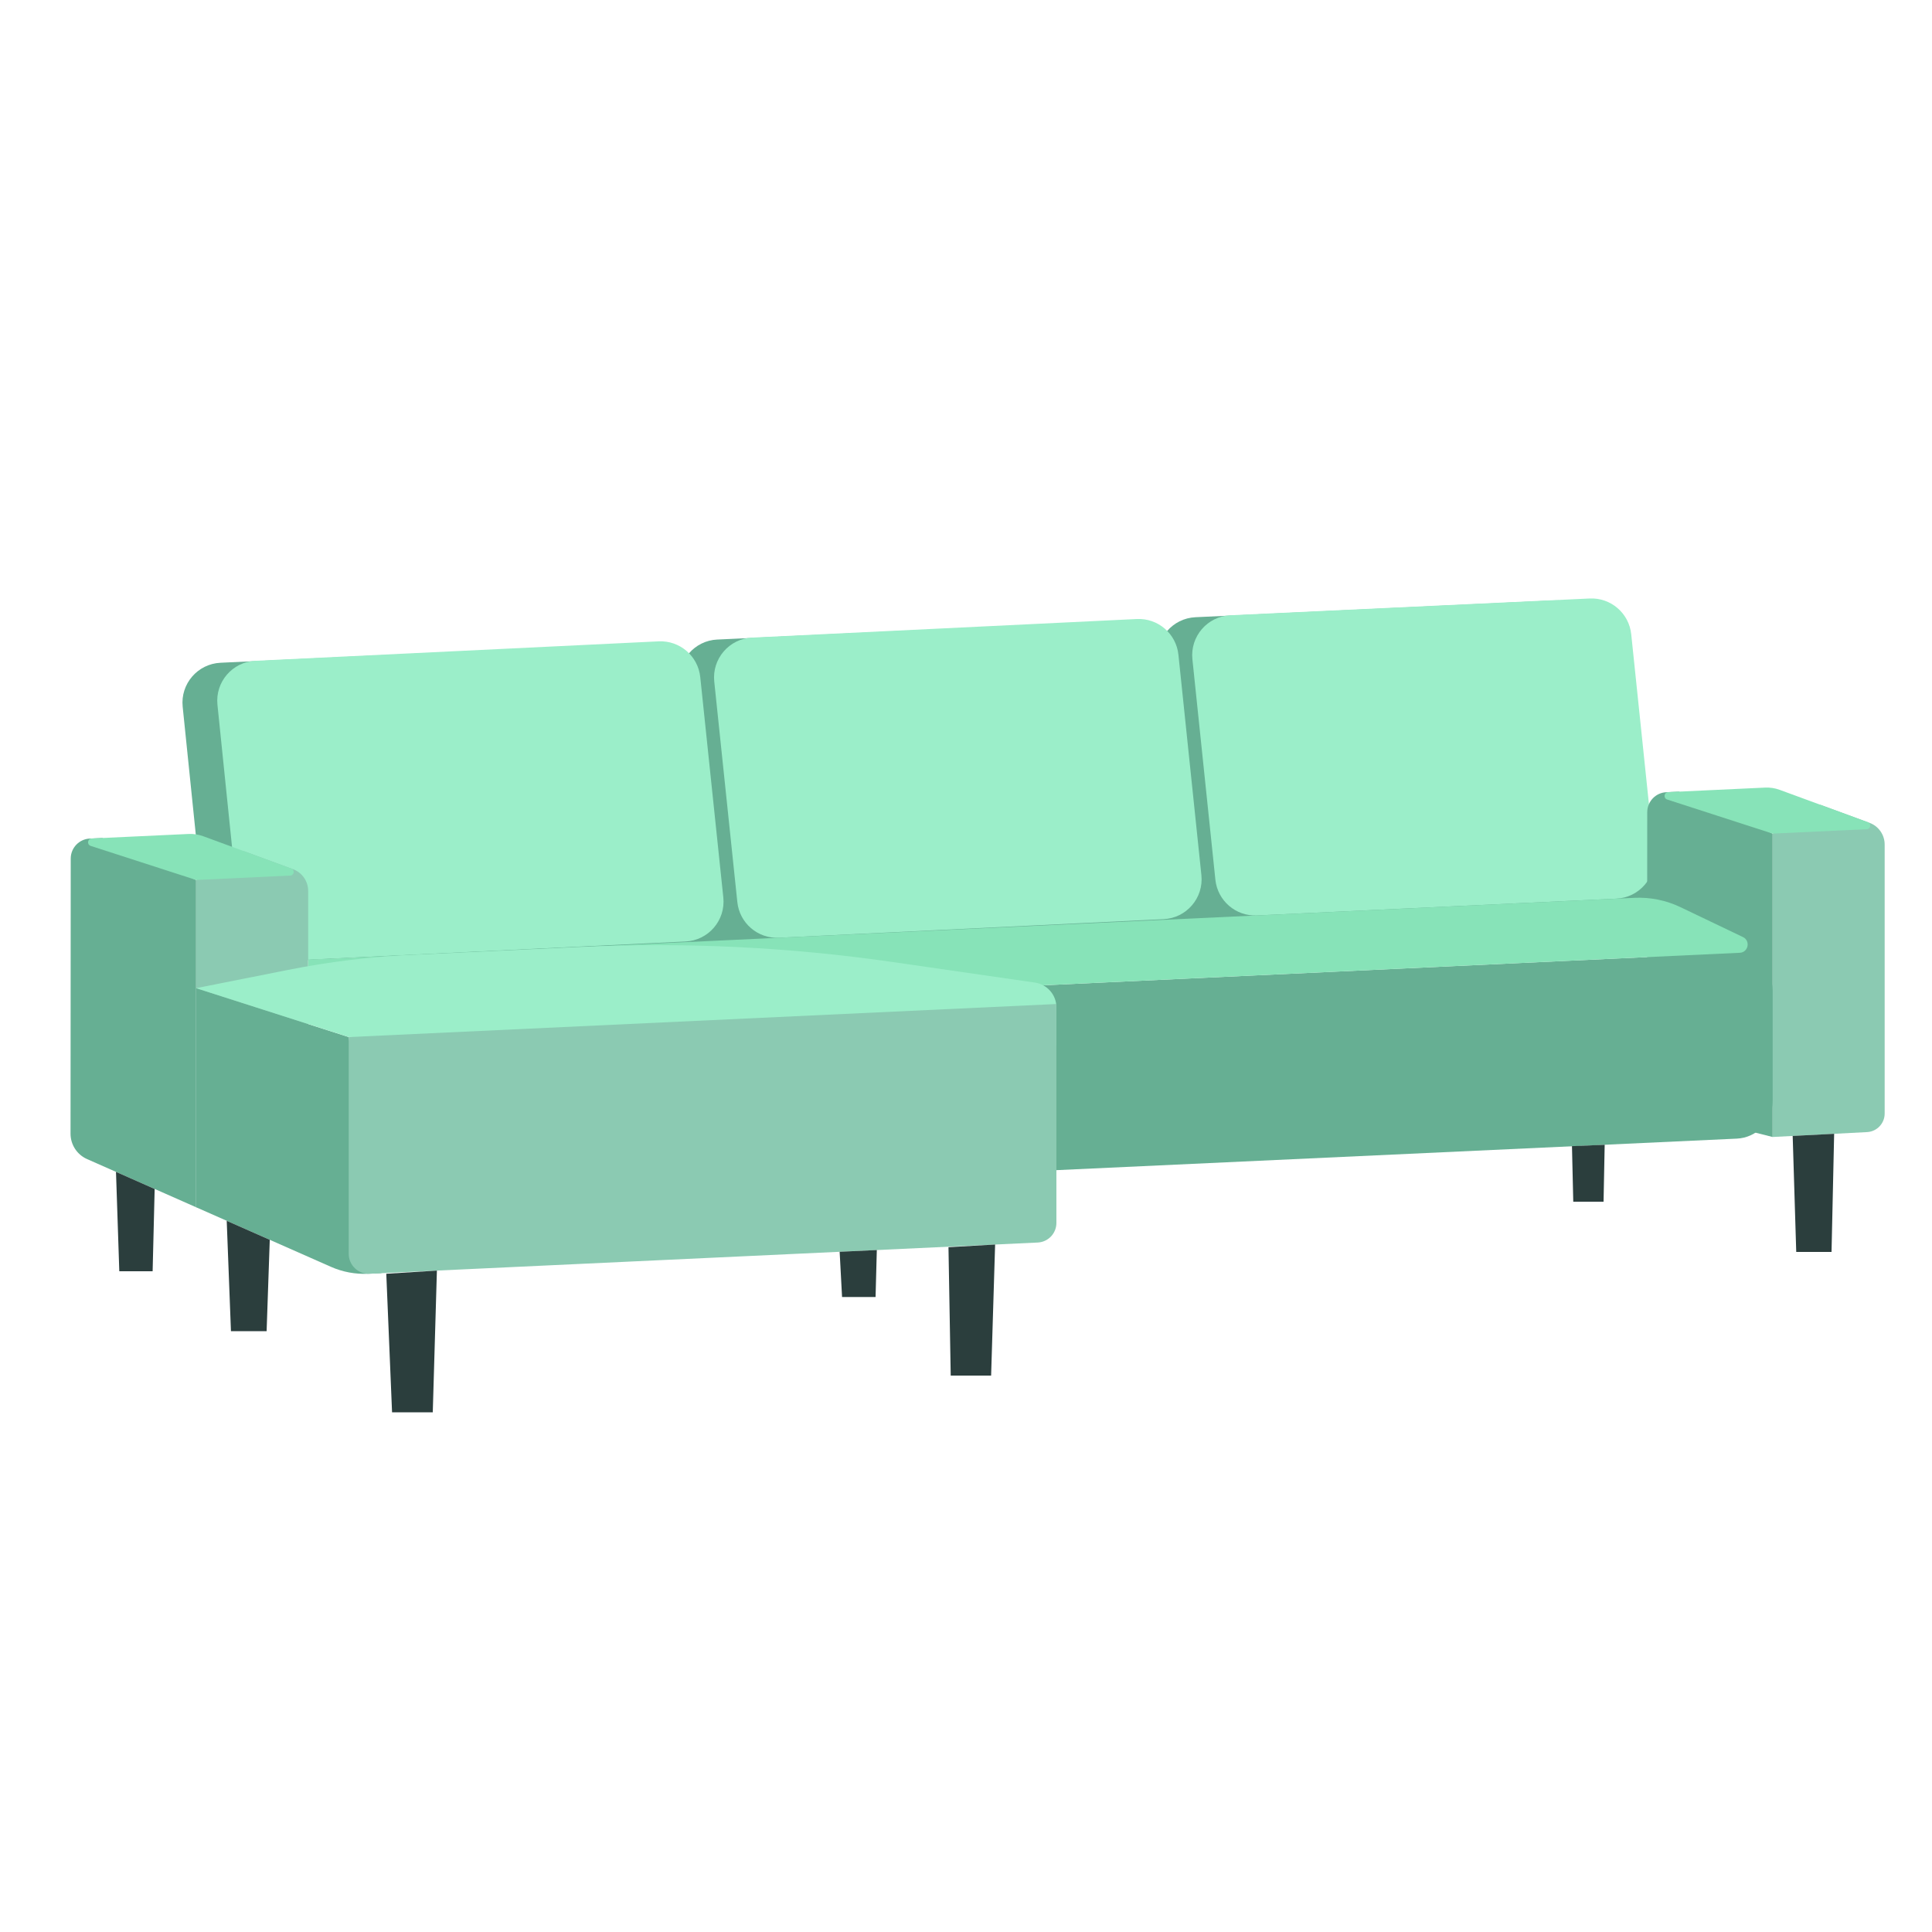
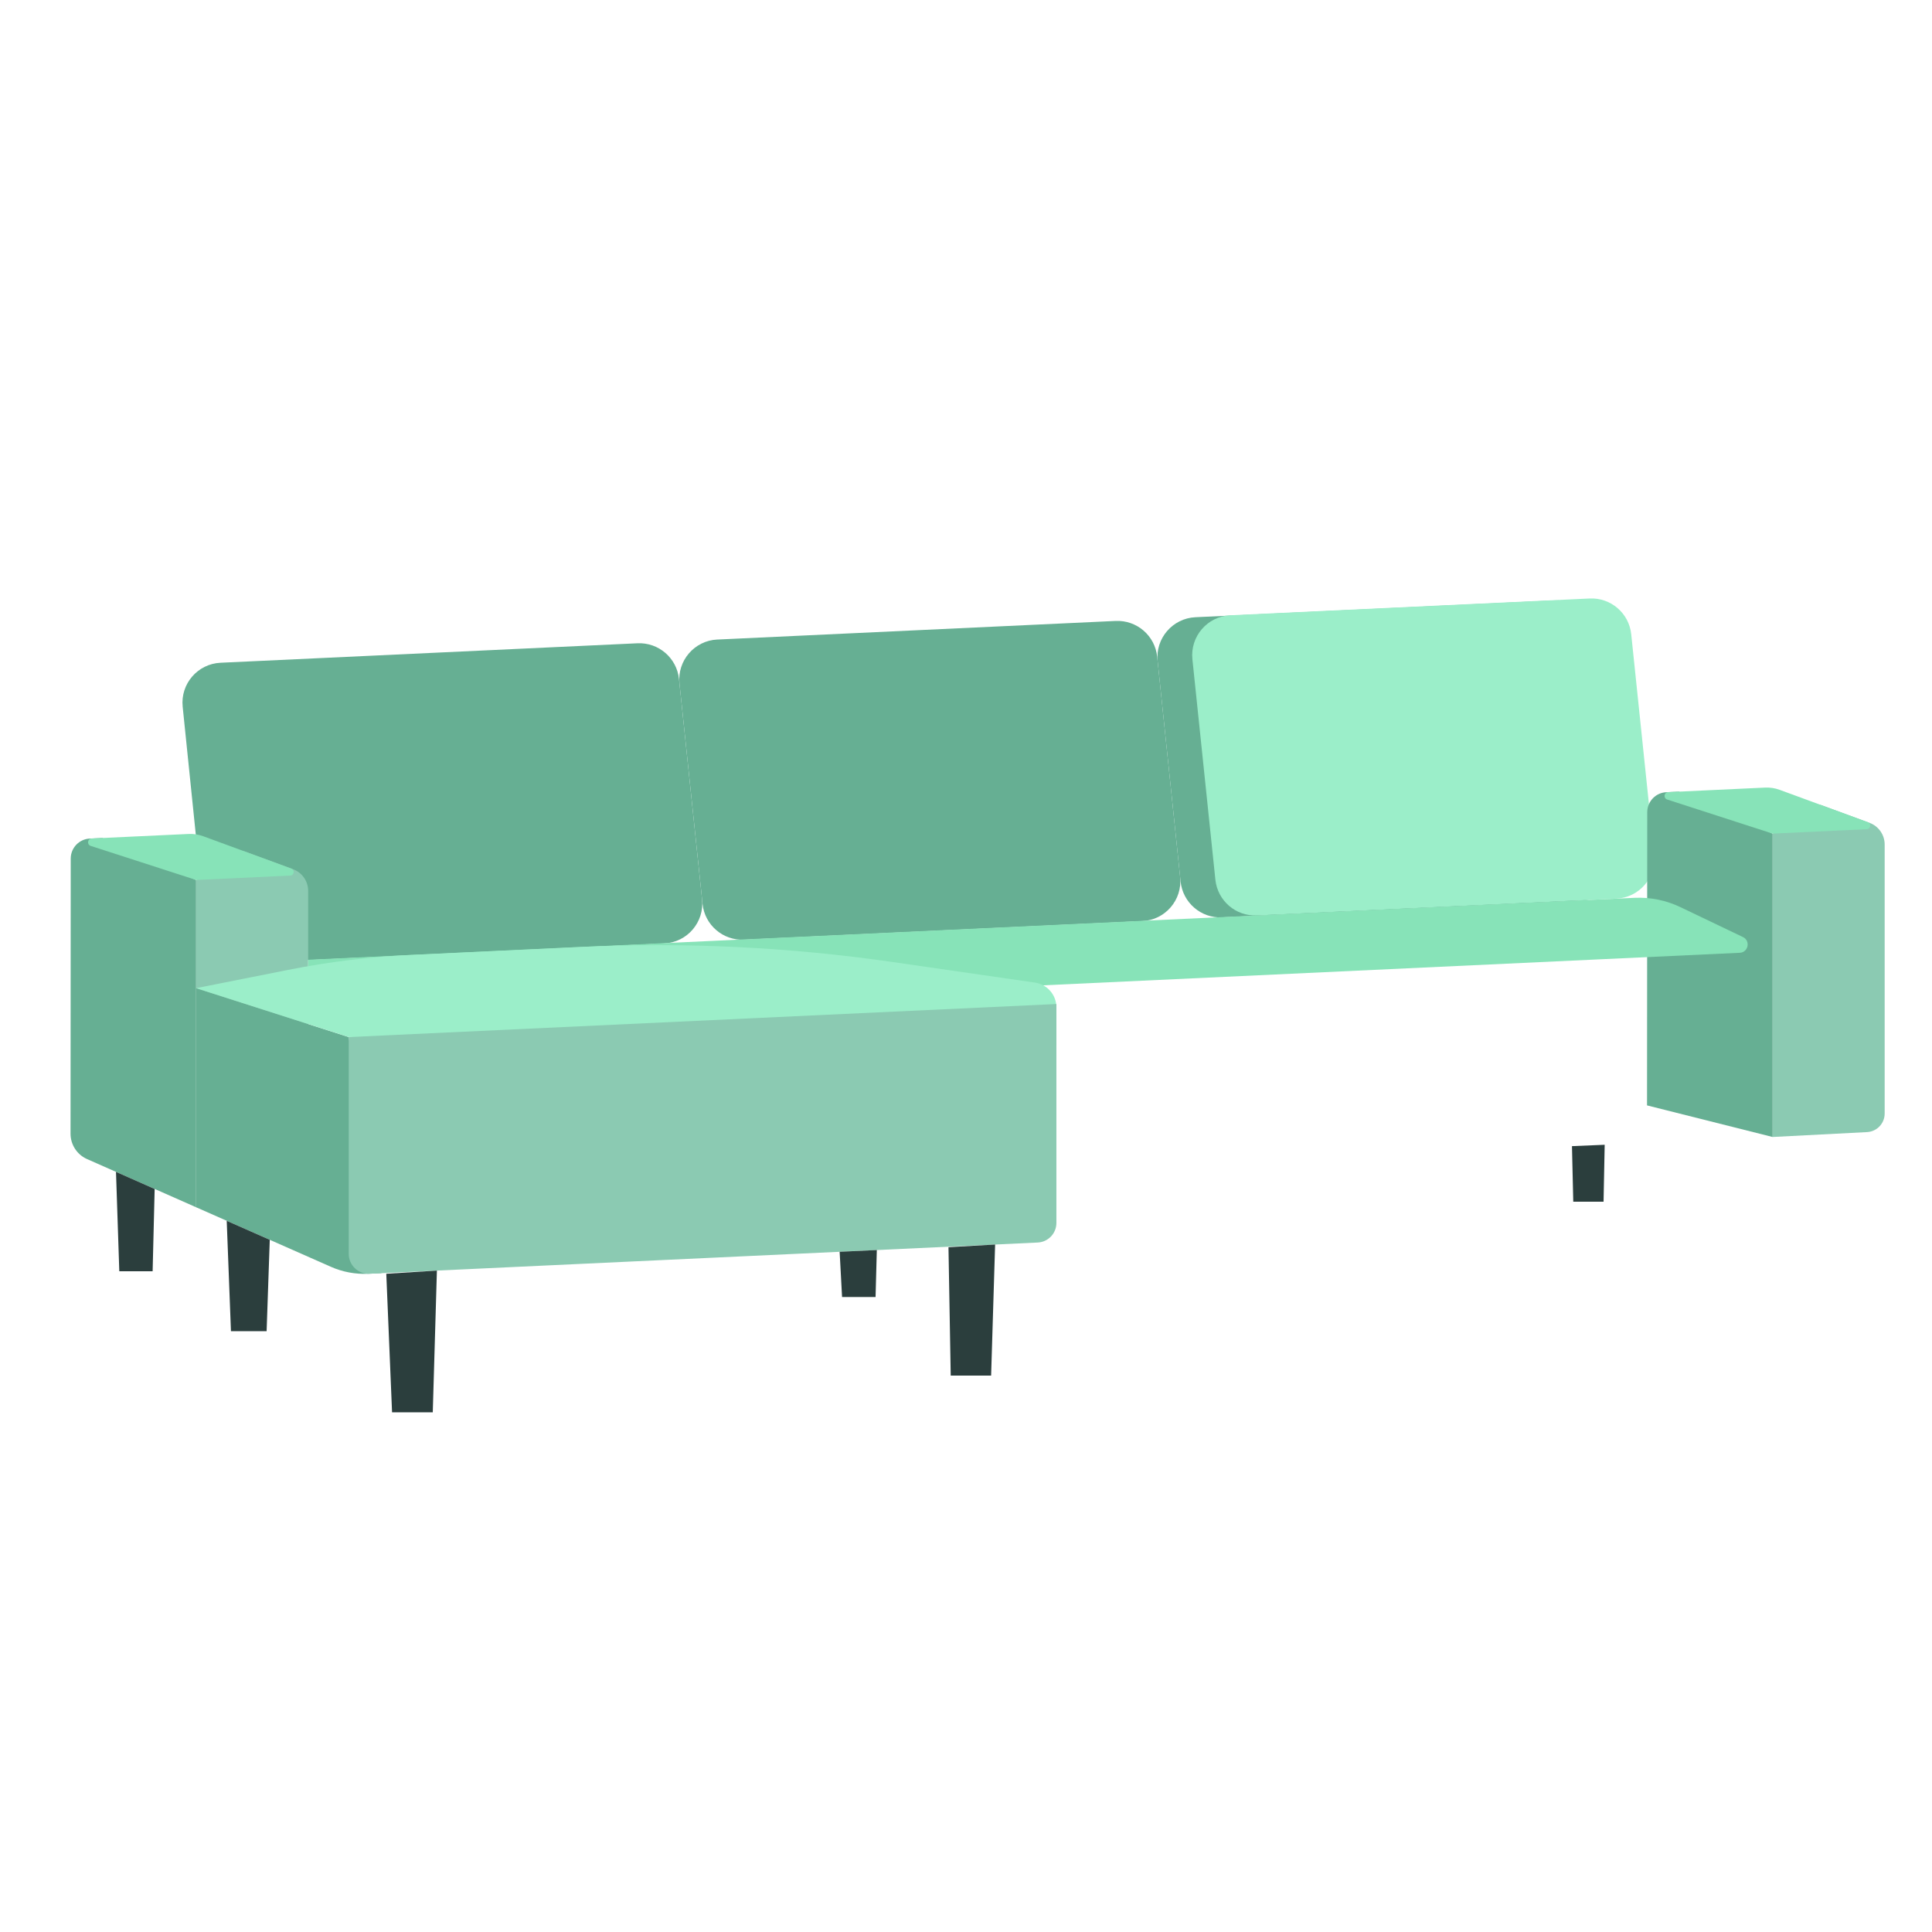
<svg xmlns="http://www.w3.org/2000/svg" id="Layer_1" data-name="Layer 1" viewBox="0 0 1000 1000">
  <defs>
    <style>
      .cls-1 {
        fill: #8bcab2;
      }

      .cls-2 {
        fill: #87e3b8;
      }

      .cls-3 {
        fill: #9beec9;
      }

      .cls-4 {
        fill: #2b3e3d;
      }

      .cls-5 {
        fill: #66af93;
      }
    </style>
  </defs>
-   <path class="cls-5" d="M234,512l622-29c10.36-.48,23,10.37,23,0v-28.1c0-11.08-9.25-19.91-20.32-19.39l-667.68,46.49,43,30Z" />
  <path class="cls-5" d="M838.21,443.36l-11.89-114.08c-1.14-10.89-10.57-19.01-21.51-18.5l-186.03,8.69c-11.86.55-20.82,10.97-19.59,22.78l11.89,114.08c1.14,10.89,10.57,19.01,21.51,18.5l186.03-8.69c11.86-.55,20.82-10.97,19.59-22.78Z" />
  <path class="cls-5" d="M371.29,331.03l206.15-9.63c10.94-.51,20.38,7.6,21.51,18.5l11.89,114.08c1.23,11.81-7.72,22.23-19.59,22.78l-206.1,9.62c-10.94.51-20.37-7.6-21.51-18.49l-11.94-114.08c-1.24-11.81,7.72-22.24,19.58-22.79Z" />
-   <path class="cls-5" d="M329.94,332.96l-215.8,10.08c-11.85.55-20.8,10.95-19.59,22.75l11.71,114.09c1.12,10.91,10.56,19.04,21.52,18.53l216.03-10.09c11.87-.55,20.82-10.98,19.58-22.79l-11.94-114.08c-1.14-10.89-10.58-19-21.51-18.49Z" />
+   <path class="cls-5" d="M329.94,332.96l-215.8,10.08c-11.85.55-20.8,10.95-19.59,22.75l11.71,114.09c1.12,10.91,10.56,19.04,21.52,18.53l216.03-10.09c11.87-.55,20.82-10.98,19.58-22.79l-11.94-114.08c-1.14-10.89-10.58-19-21.51-18.49" />
  <path class="cls-3" d="M856.21,442.36l-11.89-114.08c-1.14-10.89-10.57-19.01-21.51-18.5l-186.03,8.69c-11.86.55-20.82,10.97-19.59,22.78l11.89,114.08c1.14,10.89,10.57,19.01,21.51,18.5l186.03-8.69c11.86-.55,20.82-10.97,19.59-22.78Z" />
-   <path class="cls-3" d="M389.29,330.03l199.15-9.63c10.94-.51,20.38,7.6,21.51,18.5l11.89,114.08c1.23,11.81-7.72,22.23-19.59,22.78l-199.1,9.62c-10.94.51-20.37-7.6-21.51-18.49l-11.94-114.08c-1.24-11.81,7.72-22.24,19.58-22.79Z" />
-   <path class="cls-3" d="M340.94,331.96l-208.8,10.08c-11.85.55-20.8,10.95-19.59,22.75l11.71,114.09c1.12,10.91,10.56,19.04,21.52,18.53l209.03-10.09c11.87-.55,20.82-10.98,19.58-22.79l-11.94-114.08c-1.14-10.89-10.58-19-21.51-18.49Z" />
  <path class="cls-1" d="M101.5,624.87l58-1.11v-162.65c0-5.01-3.13-9.5-7.84-11.22l-25.41-9.33-24.75,14.91v169.4Z" />
  <path class="cls-5" d="M36.61,444.37l-.1,142.43c0,5.68,3.35,10.83,8.54,13.13l56.45,24.94v-169.4l-48.56-21.73-6.46.3c-5.52.26-9.86,4.81-9.87,10.33Z" />
  <path class="cls-2" d="M150.21,453.19l-48.71,2.28-54.55-17.63c-2.09-.67-1.68-3.74.51-3.84l50.15-2.34c2.57-.12,5.14.27,7.55,1.16l45.62,16.75c1.92.71,1.49,3.54-.56,3.64Z" />
  <path class="cls-1" d="M917.5,588.5l48.87-2.53c5.12-.26,9.13-4.49,9.13-9.61v-139.25c0-5.01-3.13-9.5-7.84-11.22l-25.41-9.33-24.75,14.91v157.03Z" />
  <path class="cls-5" d="M852.61,420.37l-.11,151.78,65,16.35v-157.03l-48.56-21.73-6.46.3c-5.52.26-9.86,4.81-9.87,10.33Z" />
  <path class="cls-2" d="M966.21,429.19l-48.71,2.28-54.55-17.63c-2.09-.67-1.68-3.74.51-3.84l50.15-2.34c2.57-.12,5.14.27,7.55,1.16l45.62,16.75c1.92.71,1.49,3.54-.56,3.64Z" />
  <path class="cls-5" d="M180.5,536.78l-79-25.3v113.39l69.76,30.82c6.08,2.69,12.7,3.92,19.34,3.61l6.83-.32-16.92-122.21Z" />
-   <path class="cls-5" d="M546.79,605.67l352.2-16.32c10.36-.48,18.51-9.02,18.51-19.39v-57.27c0-11.08-9.25-19.91-20.32-19.39l-414.03,19.34,63.63,93.03Z" />
  <path class="cls-2" d="M902.15,485.02l-32.42-15.51c-7.39-3.53-15.53-5.18-23.71-4.8l-686.52,32.06v33.03l380.43-19.8,360.57-16.84c4.45-.21,5.66-6.22,1.65-8.14Z" />
  <path class="cls-3" d="M101.5,511.48l47.63-9.47c20.89-4.15,42.05-6.74,63.32-7.74l88.01-4.13c53.97-2.53,108.07.08,161.55,7.8l73.65,10.64c6.39.92,11.14,6.4,11.14,12.86v19.64l-366.29-4.31-79-25.3Z" />
  <path class="cls-1" d="M546.79,519.67v113.32c0,5.42-4.26,9.88-9.68,10.14l-345.82,16.15c-5.88.27-10.79-4.42-10.79-10.3v-112.19l366.29-17.11Z" />
  <polygon class="cls-4" points="515.07 644.16 513 712 492.09 712 490.93 645.55 515.07 644.16" />
  <polygon class="cls-4" points="453.84 647.02 453.19 671.34 435.85 671.34 434.6 647.92 453.84 647.02" />
  <polygon class="cls-4" points="224 731 226.14 657.65 199.94 659.29 202.93 731 224 731" />
  <polygon class="cls-4" points="139.63 641.72 138 689 119.54 689 117.35 631.88 139.63 641.72" />
  <polygon class="cls-4" points="80.05 615.4 79 658 61.75 658 60.04 606.55 80.05 615.4" />
-   <polygon class="cls-4" points="949.35 586.85 948 648 929.73 648 927.89 587.96 949.35 586.85" />
  <polygon class="cls-4" points="830.58 592.53 830 622 814.32 622 813.65 593.24 830.58 592.53" />
</svg>